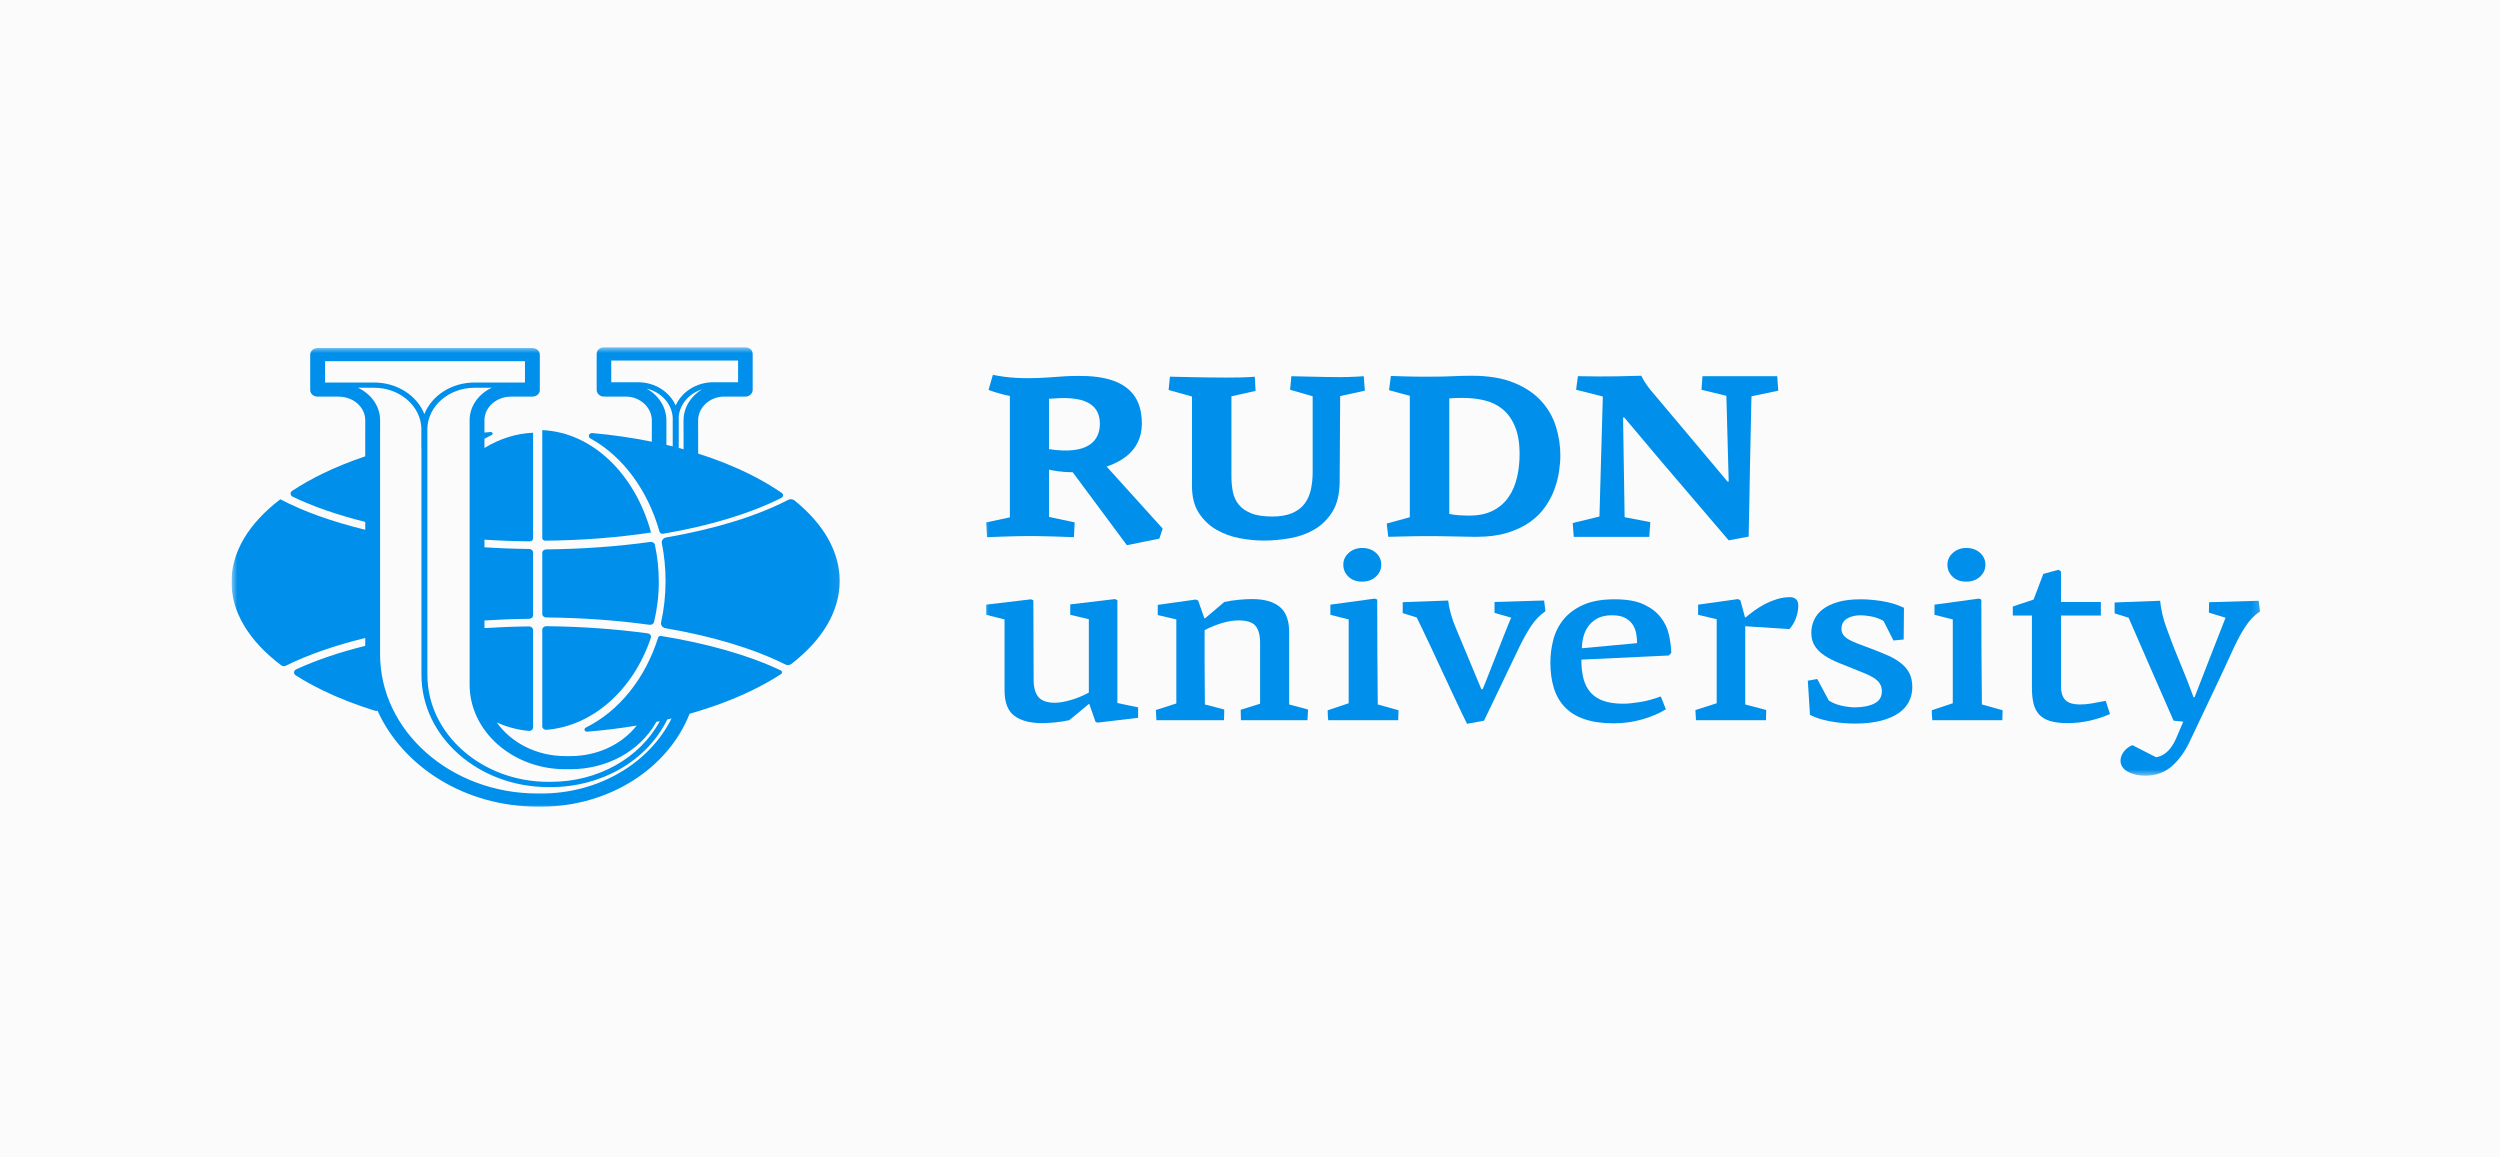
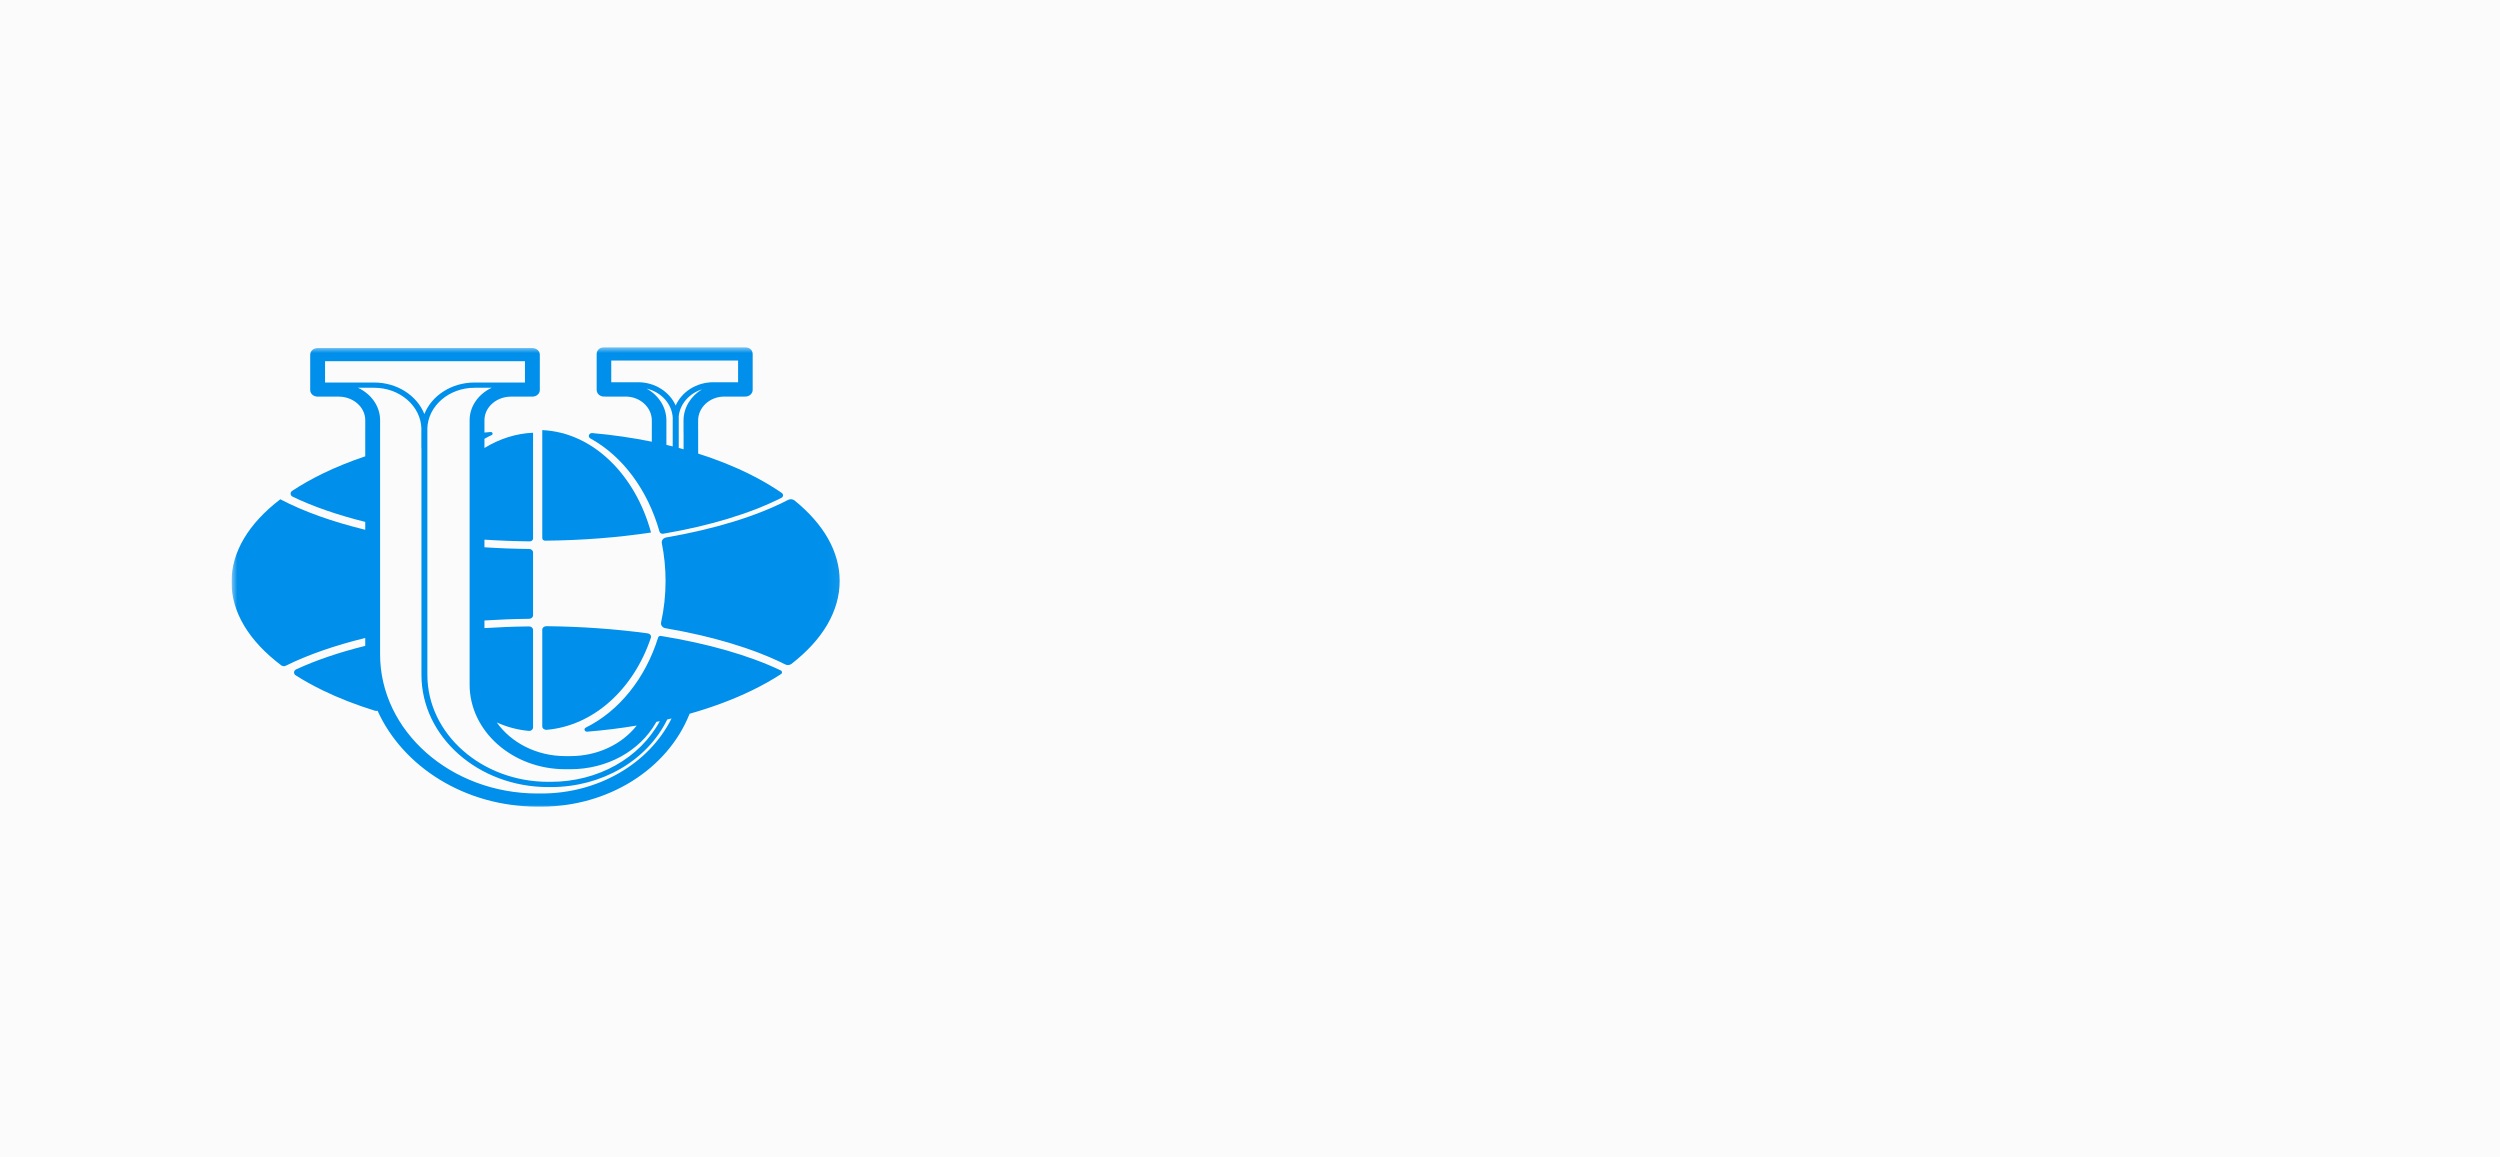
<svg xmlns="http://www.w3.org/2000/svg" width="216" height="100" viewBox="0 0 216 100" fill="none">
  <rect width="216" height="100" fill="#FBFBFC" />
  <g clip-path="url(#clip0_4432_13968)">
    <mask id="mask0_4432_13968" style="mask-type:luminance" maskUnits="userSpaceOnUse" x="20" y="30" width="53" height="40">
      <path d="M72.932 30H20V70H72.932V30Z" fill="white" />
    </mask>
    <g mask="url(#mask0_4432_13968)">
      <path fill-rule="evenodd" clip-rule="evenodd" d="M47.239 63.056C51.317 62.7 54.759 59.511 56.235 55.101C56.293 54.929 56.161 54.75 55.956 54.722C53.186 54.346 50.232 54.133 47.203 54.103C47.01 54.102 46.852 54.237 46.852 54.404V62.758C46.852 62.938 47.033 63.074 47.239 63.056Z" fill="#008FEA" />
      <path fill-rule="evenodd" clip-rule="evenodd" d="M51.009 37.882C53.781 39.4 55.961 42.319 56.981 45.93C57.017 46.058 57.155 46.139 57.296 46.115C61.285 45.435 64.814 44.376 67.516 43.012C67.688 42.925 67.705 42.702 67.548 42.594C66.747 42.04 65.855 41.514 64.877 41.022C63.48 40.319 61.952 39.708 60.321 39.192V37.218C60.321 37.206 60.318 37.195 60.317 37.184V36.333C60.317 35.192 61.331 34.264 62.578 34.264H64.348C64.357 34.264 64.365 34.262 64.374 34.262C64.383 34.262 64.392 34.264 64.401 34.264C64.749 34.264 65.031 34.006 65.031 33.688V30.576C65.031 30.258 64.749 30 64.401 30H52.182C51.834 30 51.552 30.258 51.552 30.576V33.688C51.552 34.006 51.834 34.264 52.182 34.264C52.2 34.264 52.217 34.261 52.234 34.259C52.252 34.261 52.269 34.264 52.287 34.264H54.057C55.303 34.264 56.318 35.192 56.318 36.333V37.213L56.317 37.218V38.163C54.665 37.826 52.945 37.575 51.175 37.418C50.885 37.392 50.759 37.745 51.009 37.882ZM59.057 36.333V37.405C59.057 37.416 59.06 37.427 59.061 37.438V38.82C58.922 38.782 58.783 38.743 58.643 38.705V35.952C58.765 34.877 59.569 33.986 60.65 33.641C59.692 34.218 59.057 35.208 59.057 36.333ZM63.771 31.152V33.025H61.636C60.163 33.025 58.901 33.86 58.379 35.039C57.858 33.86 56.596 33.025 55.123 33.025H52.812V31.152H63.771ZM57.577 37.409L57.577 37.405V36.333C57.577 35.162 56.889 34.138 55.865 33.575C57.136 33.871 58.085 34.907 58.128 36.153C58.127 36.182 58.123 36.21 58.123 36.239V38.572C57.941 38.527 57.76 38.481 57.577 38.438V37.409Z" fill="#008FEA" />
      <path fill-rule="evenodd" clip-rule="evenodd" d="M47.097 46.714C50.274 46.687 53.368 46.443 56.249 46.01C54.889 41.001 51.211 37.357 46.852 37.162V46.495C46.852 46.616 46.962 46.715 47.097 46.714Z" fill="#008FEA" />
      <path fill-rule="evenodd" clip-rule="evenodd" d="M67.455 57.923C64.698 56.613 61.127 55.597 57.106 54.946C56.998 54.928 56.892 54.987 56.863 55.081C55.762 58.615 53.483 61.445 50.614 62.863C50.411 62.963 50.504 63.235 50.735 63.216C52.197 63.099 53.626 62.921 55.014 62.687C53.717 64.335 51.598 65.328 49.282 65.328H48.846C46.35 65.328 44.157 64.164 42.921 62.419C43.795 62.811 44.723 63.064 45.689 63.149C45.886 63.167 46.056 63.024 46.056 62.848V54.426C46.056 54.258 45.9 54.121 45.709 54.123C44.408 54.136 43.122 54.187 41.857 54.268V53.609C43.126 53.528 44.415 53.478 45.719 53.465C45.905 53.464 46.056 53.33 46.056 53.165V47.73C46.056 47.565 45.905 47.432 45.719 47.43C44.415 47.417 43.126 47.368 41.857 47.286V46.627C43.144 46.71 44.452 46.761 45.776 46.773C45.93 46.775 46.056 46.664 46.056 46.528V37.388C44.553 37.455 43.133 37.925 41.857 38.706V37.91C42.061 37.797 42.267 37.689 42.477 37.591C42.631 37.52 42.559 37.312 42.385 37.326C42.208 37.339 42.033 37.357 41.857 37.372V37.362L41.857 37.357V36.303C41.857 35.181 42.89 34.268 44.159 34.268H45.96C45.967 34.268 45.972 34.267 45.98 34.267C45.986 34.267 45.992 34.268 45.999 34.268C46.353 34.268 46.64 34.014 46.64 33.702V30.641C46.64 30.328 46.353 30.074 45.999 30.074H27.442C27.088 30.074 26.802 30.328 26.802 30.641V33.702C26.802 34.014 27.088 34.268 27.442 34.268C27.445 34.268 27.447 34.268 27.449 34.268C27.452 34.268 27.454 34.268 27.456 34.268H29.257C30.526 34.268 31.558 35.181 31.558 36.303V37.109C31.558 37.112 31.557 37.116 31.557 37.12V39.426C30.258 39.863 29.028 40.36 27.886 40.915C26.921 41.385 26.038 41.885 25.241 42.412C25.043 42.543 25.072 42.813 25.29 42.918C27.065 43.773 29.19 44.502 31.557 45.092V45.773C28.729 45.083 26.226 44.196 24.224 43.14L24.22 43.137C21.473 45.236 20 47.695 20 50.281C20 52.892 21.501 55.374 24.301 57.487C24.409 57.569 24.565 57.582 24.689 57.52C26.609 56.567 28.943 55.761 31.557 55.122V55.802C29.322 56.358 27.302 57.04 25.59 57.834C25.363 57.94 25.341 58.217 25.55 58.35C26.264 58.803 27.043 59.237 27.886 59.647C29.272 60.321 30.788 60.909 32.402 61.408C32.477 61.432 32.552 61.428 32.62 61.408C34.816 66.257 40.181 69.692 46.439 69.692H46.79C52.522 69.692 57.656 66.484 59.566 61.708C59.571 61.695 59.572 61.682 59.576 61.669C61.523 61.119 63.338 60.443 64.975 59.647C65.885 59.204 66.72 58.734 67.48 58.241C67.605 58.159 67.592 57.988 67.455 57.923ZM40.575 36.303V37.115C40.575 37.117 40.575 37.118 40.575 37.12V59.148C40.575 63.181 44.285 66.461 48.846 66.461H49.282C52.415 66.461 55.243 64.926 56.662 62.453C56.677 62.427 56.687 62.4 56.697 62.373C56.802 62.351 56.906 62.328 57.01 62.306C55.278 65.51 51.654 67.55 47.59 67.55H47.373C41.613 67.55 36.926 63.406 36.926 58.313V38.718V37.131V37.114C36.926 37.086 36.922 37.059 36.922 37.031C36.972 35.078 38.781 33.503 41 33.503H42.486C41.351 34.035 40.575 35.09 40.575 36.303ZM45.358 31.208V33.05H41C38.996 33.05 37.293 34.191 36.665 35.776C36.038 34.191 34.334 33.05 32.331 33.05H28.084V31.208H45.358ZM46.79 68.558H46.439C38.94 68.558 32.839 63.164 32.839 56.533V37.368C32.839 37.364 32.84 37.361 32.84 37.357V36.303C32.84 35.09 32.065 34.035 30.93 33.503H32.331C34.55 33.503 36.358 35.078 36.409 37.031C36.408 37.059 36.404 37.086 36.404 37.114V38.718C36.404 38.732 36.411 38.745 36.414 38.759V58.313C36.414 63.656 41.33 68.004 47.373 68.004H47.59C51.995 68.004 55.908 65.721 57.648 62.164C57.773 62.135 57.898 62.105 58.023 62.075C56.08 65.984 51.675 68.558 46.79 68.558Z" fill="#008FEA" />
      <path fill-rule="evenodd" clip-rule="evenodd" d="M68.647 43.24C68.495 43.117 68.273 43.099 68.096 43.19C65.338 44.616 61.692 45.724 57.558 46.436C57.302 46.48 57.136 46.7 57.182 46.931C57.392 47.977 57.505 49.07 57.505 50.195C57.505 51.433 57.37 52.633 57.119 53.774C57.067 54.007 57.234 54.233 57.494 54.277C61.53 54.967 65.104 56.035 67.846 57.407C68.019 57.493 68.234 57.476 68.383 57.36C71.095 55.255 72.548 52.788 72.548 50.195C72.548 47.687 71.188 45.298 68.647 43.24Z" fill="#008FEA" />
-       <path fill-rule="evenodd" clip-rule="evenodd" d="M47.19 53.347C50.279 53.376 53.292 53.594 56.117 53.981C56.297 54.005 56.468 53.906 56.506 53.753C56.775 52.639 56.92 51.462 56.92 50.245C56.92 49.144 56.8 48.076 56.577 47.057C56.543 46.901 56.369 46.799 56.186 46.824C53.341 47.217 50.304 47.438 47.19 47.468C47.003 47.47 46.852 47.599 46.852 47.76V53.054C46.852 53.215 47.003 53.345 47.19 53.347Z" fill="#008FEA" />
    </g>
    <mask id="mask1_4432_13968" style="mask-type:luminance" maskUnits="userSpaceOnUse" x="84" y="31" width="112" height="37">
-       <path d="M195.736 31.904H84.578V67.142H195.736V31.904Z" fill="white" />
-     </mask>
+       </mask>
    <g mask="url(#mask1_4432_13968)">
      <path fill-rule="evenodd" clip-rule="evenodd" d="M96.541 60.739V51.865C96.448 51.809 96.379 51.774 96.332 51.76L92.469 52.22V53.12L94.075 53.497V59.839C93.566 60.118 93.041 60.334 92.5 60.488C91.96 60.641 91.512 60.718 91.157 60.718C90.48 60.718 90 60.554 89.722 60.227C89.444 59.898 89.305 59.4 89.305 58.73C89.305 57.572 89.302 56.424 89.294 55.287C89.286 54.15 89.282 53.009 89.282 51.865L89.071 51.781L85.211 52.241V53.12C85.474 53.19 85.738 53.257 86.002 53.32C86.266 53.382 86.529 53.448 86.793 53.518V59.629C86.793 60.69 87.076 61.43 87.642 61.848C88.208 62.267 89.002 62.477 90.027 62.477C90.368 62.477 90.752 62.456 91.178 62.413C91.605 62.372 92.004 62.309 92.376 62.225C92.919 61.792 93.486 61.325 94.075 60.822C94.09 60.837 94.106 60.844 94.122 60.844L94.656 62.372L94.843 62.434L98.332 62.016V61.116C98.022 61.047 97.72 60.983 97.426 60.928C97.13 60.872 96.836 60.81 96.541 60.739Z" fill="#008FEA" />
      <path fill-rule="evenodd" clip-rule="evenodd" d="M111.384 54.627C111.384 53.608 111.112 52.876 110.567 52.429C110.023 51.983 109.228 51.76 108.186 51.76C107.828 51.76 107.436 51.78 107.007 51.822C106.579 51.864 106.171 51.927 105.782 52.011L104.101 53.434C104.086 53.434 104.078 53.43 104.078 53.423C104.078 53.417 104.071 53.412 104.055 53.412L103.52 51.885L103.311 51.8C102.768 51.885 102.221 51.962 101.67 52.031C101.12 52.101 100.573 52.178 100.03 52.261V53.141L101.635 53.518V60.78L99.867 61.346L99.914 62.224H105.754L105.777 61.303L104.101 60.864C104.086 59.553 104.078 58.38 104.078 57.348V54.438C104.606 54.174 105.118 53.967 105.614 53.821C106.11 53.675 106.576 53.602 107.009 53.602C107.723 53.602 108.212 53.758 108.476 54.072C108.739 54.386 108.872 54.878 108.872 55.547V60.801L107.196 61.324L107.219 62.224H112.966L113.013 61.303L111.384 60.864V54.627Z" fill="#008FEA" />
      <path fill-rule="evenodd" clip-rule="evenodd" d="M116.54 47.762C116.221 48.041 116.062 48.383 116.062 48.787C116.062 49.193 116.209 49.537 116.504 49.824C116.799 50.109 117.194 50.253 117.69 50.253C118.172 50.253 118.566 50.109 118.878 49.824C119.187 49.537 119.343 49.193 119.343 48.787C119.343 48.383 119.187 48.041 118.878 47.762C118.566 47.483 118.172 47.344 117.69 47.344C117.241 47.344 116.856 47.483 116.54 47.762Z" fill="#008FEA" />
      <path fill-rule="evenodd" clip-rule="evenodd" d="M119.003 56.334C118.995 54.833 118.992 53.323 118.992 51.802L118.782 51.719L114.944 52.242V53.121C115.203 53.191 115.467 53.257 115.735 53.32C116.002 53.383 116.265 53.449 116.526 53.519V60.761L114.711 61.367C114.711 61.521 114.714 61.664 114.723 61.797C114.729 61.929 114.742 62.072 114.757 62.226H120.806C120.806 62.072 120.81 61.929 120.818 61.797C120.826 61.664 120.83 61.521 120.83 61.367L119.039 60.865C119.022 59.344 119.011 57.834 119.003 56.334Z" fill="#008FEA" />
      <path fill-rule="evenodd" clip-rule="evenodd" d="M132.583 51.906C132.172 51.92 131.735 51.933 131.269 51.948C130.803 51.961 130.366 51.976 129.955 51.989C129.543 52.004 129.269 52.01 129.128 52.01V52.952L130.571 53.371C130.524 53.454 130.44 53.65 130.316 53.957C130.191 54.264 130.043 54.634 129.874 55.066C129.703 55.499 129.521 55.962 129.327 56.458C129.133 56.953 128.95 57.417 128.781 57.85C128.61 58.282 128.462 58.656 128.338 58.97C128.214 59.283 128.135 59.476 128.105 59.545H127.988L125.78 54.25C125.608 53.859 125.464 53.451 125.349 53.025C125.231 52.6 125.158 52.219 125.128 51.885L121.195 52.031V52.973L122.405 53.35C122.483 53.503 122.633 53.814 122.858 54.281C123.083 54.749 123.343 55.296 123.638 55.924C123.933 56.552 124.247 57.226 124.58 57.944C124.914 58.662 125.228 59.335 125.522 59.964C125.818 60.592 126.078 61.143 126.302 61.617C126.527 62.091 126.678 62.398 126.755 62.538L128.221 62.266L131.269 55.903C131.595 55.233 131.928 54.636 132.27 54.113C132.61 53.591 133.029 53.154 133.526 52.805L133.41 51.885C133.27 51.885 132.995 51.892 132.583 51.906Z" fill="#008FEA" />
      <path fill-rule="evenodd" clip-rule="evenodd" d="M143.469 53.317C143.112 52.864 142.62 52.494 141.991 52.208C141.364 51.922 140.536 51.779 139.514 51.779C138.412 51.779 137.505 51.94 136.792 52.26C136.078 52.582 135.511 53.001 135.093 53.516C134.674 54.033 134.38 54.615 134.209 55.264C134.037 55.913 133.953 56.572 133.953 57.242C133.953 58.065 134.054 58.801 134.255 59.45C134.457 60.099 134.776 60.65 135.209 61.103C135.644 61.556 136.211 61.903 136.908 62.139C137.606 62.377 138.443 62.495 139.42 62.495C140.259 62.495 141.073 62.383 141.864 62.161C142.655 61.938 143.344 61.644 143.933 61.282L143.492 60.173C142.855 60.41 142.246 60.574 141.667 60.663C141.085 60.755 140.615 60.8 140.259 60.8C139.576 60.8 139.005 60.719 138.548 60.559C138.09 60.399 137.719 60.158 137.432 59.837C137.144 59.517 136.939 59.119 136.815 58.644C136.69 58.17 136.629 57.618 136.629 56.991L144.189 56.635L144.399 56.404C144.383 55.889 144.314 55.358 144.189 54.815C144.065 54.27 143.826 53.771 143.469 53.317ZM136.676 56.008C136.676 55.714 136.714 55.404 136.792 55.076C136.869 54.748 137.004 54.441 137.199 54.154C137.393 53.869 137.656 53.632 137.99 53.443C138.323 53.255 138.754 53.16 139.281 53.16C139.745 53.16 140.12 53.234 140.398 53.38C140.677 53.527 140.894 53.715 141.049 53.946C141.204 54.175 141.308 54.434 141.364 54.72C141.417 55.005 141.444 55.288 141.444 55.568L136.676 56.008Z" fill="#008FEA" />
      <path fill-rule="evenodd" clip-rule="evenodd" d="M154.674 51.594C154.286 51.594 153.911 51.65 153.546 51.761C153.181 51.873 152.836 52.012 152.51 52.18C152.185 52.347 151.878 52.535 151.591 52.745C151.304 52.954 151.045 53.157 150.812 53.352L150.765 53.331L150.37 51.866L150.16 51.761L146.717 52.243V53.122L148.322 53.499V60.761L146.484 61.347L146.531 62.226H152.58L152.604 61.347L150.788 60.866V54.106L154.604 54.357C154.852 54.078 155.042 53.757 155.174 53.394C155.305 53.031 155.371 52.682 155.371 52.347C155.371 52.068 155.302 51.873 155.163 51.761C155.023 51.65 154.86 51.594 154.674 51.594Z" fill="#008FEA" />
      <path fill-rule="evenodd" clip-rule="evenodd" d="M164.303 57.346C164 57.096 163.636 56.872 163.21 56.676C162.782 56.482 162.29 56.279 161.733 56.07C161.283 55.903 160.891 55.756 160.557 55.63C160.224 55.505 159.949 55.379 159.732 55.254C159.514 55.128 159.355 54.992 159.255 54.845C159.153 54.699 159.104 54.529 159.104 54.333C159.104 53.942 159.258 53.649 159.569 53.454C159.878 53.258 160.281 53.16 160.779 53.16C160.995 53.16 161.286 53.191 161.651 53.255C162.015 53.317 162.376 53.446 162.733 53.642L163.594 55.337L164.478 55.254C164.478 54.793 164.481 54.336 164.49 53.882C164.497 53.429 164.501 52.973 164.501 52.511C163.912 52.233 163.28 52.041 162.604 51.936C161.93 51.831 161.321 51.779 160.779 51.779C159.988 51.779 159.321 51.859 158.778 52.02C158.234 52.181 157.797 52.393 157.463 52.658C157.129 52.924 156.884 53.23 156.731 53.579C156.575 53.928 156.497 54.291 156.497 54.668C156.497 55.128 156.602 55.515 156.812 55.829C157.021 56.143 157.3 56.415 157.65 56.646C157.998 56.876 158.39 57.078 158.824 57.253C159.258 57.427 159.7 57.606 160.151 57.786C160.492 57.925 160.809 58.054 161.105 58.174C161.398 58.292 161.659 58.421 161.884 58.561C162.108 58.7 162.283 58.864 162.407 59.052C162.53 59.241 162.593 59.468 162.593 59.732C162.593 60.221 162.372 60.574 161.93 60.789C161.488 61.006 160.925 61.114 160.243 61.114C159.933 61.114 159.564 61.069 159.138 60.978C158.711 60.887 158.336 60.737 158.01 60.528L157.01 58.665C156.885 58.694 156.749 58.717 156.602 58.738C156.455 58.759 156.319 58.784 156.195 58.812L156.382 61.763C156.832 62 157.405 62.185 158.104 62.318C158.801 62.45 159.523 62.517 160.266 62.517C161.12 62.517 161.861 62.435 162.489 62.276C163.117 62.115 163.632 61.895 164.036 61.616C164.439 61.337 164.737 61.006 164.931 60.621C165.125 60.239 165.222 59.823 165.222 59.377C165.222 58.916 165.144 58.526 164.99 58.205C164.834 57.884 164.605 57.597 164.303 57.346Z" fill="#008FEA" />
      <path fill-rule="evenodd" clip-rule="evenodd" d="M169.886 50.254C170.368 50.254 170.763 50.111 171.073 49.825C171.383 49.538 171.539 49.193 171.539 48.788C171.539 48.384 171.383 48.042 171.073 47.762C170.763 47.484 170.368 47.344 169.886 47.344C169.437 47.344 169.053 47.484 168.735 47.762C168.417 48.042 168.258 48.384 168.258 48.788C168.258 49.193 168.405 49.538 168.702 49.825C168.995 50.111 169.39 50.254 169.886 50.254Z" fill="#008FEA" />
      <path fill-rule="evenodd" clip-rule="evenodd" d="M171.199 56.334C171.19 54.833 171.187 53.323 171.187 51.802L170.978 51.719L167.139 52.242V53.121C167.399 53.191 167.662 53.257 167.93 53.32C168.198 53.383 168.462 53.449 168.721 53.519V60.761L166.906 61.367C166.906 61.521 166.91 61.664 166.918 61.797C166.926 61.929 166.937 62.072 166.953 62.226H173.001C173.001 62.072 173.006 61.929 173.013 61.797C173.021 61.664 173.025 61.521 173.025 61.367L171.234 60.865C171.218 59.344 171.206 57.834 171.199 56.334Z" fill="#008FEA" />
      <path fill-rule="evenodd" clip-rule="evenodd" d="M181.933 60.552C181.436 60.65 181.025 60.727 180.699 60.781C180.374 60.838 180.049 60.865 179.723 60.865C179.103 60.865 178.671 60.733 178.431 60.467C178.191 60.201 178.071 59.816 178.071 59.313V53.185H181.514V52.012H178.071V49.376C178.039 49.347 178.004 49.322 177.964 49.302C177.926 49.281 177.891 49.257 177.859 49.228L176.544 49.585L175.7 51.803C175.388 51.914 175.085 52.015 174.79 52.107C174.495 52.198 174.201 52.298 173.906 52.41V53.185H175.558V59.401C175.558 59.945 175.605 60.409 175.699 60.793C175.793 61.177 175.956 61.494 176.192 61.745C176.428 61.996 176.744 62.181 177.143 62.3C177.542 62.418 178.045 62.477 178.652 62.477C179.877 62.477 181.095 62.216 182.305 61.692C182.243 61.5 182.181 61.31 182.119 61.124C182.056 60.938 181.995 60.747 181.933 60.552Z" fill="#008FEA" />
      <path fill-rule="evenodd" clip-rule="evenodd" d="M195.208 52.367C195.184 52.214 195.165 52.059 195.15 51.906L190.869 52.032C190.869 52.185 190.865 52.335 190.857 52.482C190.85 52.628 190.846 52.779 190.846 52.931L192.288 53.372C191.838 54.516 191.392 55.657 190.95 56.793C190.508 57.931 190.063 59.079 189.613 60.237H189.519C189.162 59.246 188.779 58.266 188.368 57.295C187.956 56.326 187.573 55.339 187.216 54.335C187.045 53.888 186.914 53.456 186.821 53.037C186.728 52.618 186.665 52.241 186.634 51.906L182.703 52.053V52.995L183.913 53.372C184.564 54.865 185.212 56.35 185.855 57.83C186.499 59.308 187.147 60.788 187.798 62.267L188.635 62.35L188.054 63.711C187.992 63.865 187.911 64.032 187.81 64.213C187.709 64.394 187.589 64.57 187.45 64.736C187.31 64.904 187.143 65.051 186.948 65.176C186.755 65.302 186.534 65.386 186.285 65.427L184.238 64.38C183.928 64.506 183.679 64.695 183.494 64.946C183.308 65.197 183.214 65.455 183.214 65.721C183.214 66.125 183.424 66.442 183.842 66.673C184.261 66.903 184.765 67.018 185.355 67.018C186.27 67.018 187.042 66.739 187.67 66.181C188.298 65.622 188.821 64.883 189.24 63.962C189.877 62.623 190.512 61.283 191.147 59.944C191.784 58.604 192.413 57.258 193.033 55.904C193.343 55.234 193.672 54.635 194.022 54.104C194.37 53.574 194.786 53.148 195.266 52.828C195.251 52.674 195.232 52.521 195.208 52.367Z" fill="#008FEA" />
      <path fill-rule="evenodd" clip-rule="evenodd" d="M115.747 41.683L115.791 34.219L117.921 33.755L117.831 32.504C117.831 32.504 116.863 32.583 115.703 32.583C114.543 32.583 111.575 32.504 111.575 32.504L111.463 33.674L113.414 34.239V40.795C113.414 41.333 113.361 41.838 113.257 42.308C113.153 42.779 112.971 43.186 112.709 43.529C112.449 43.872 112.091 44.141 111.636 44.336C111.182 44.531 110.613 44.628 109.927 44.628C109.166 44.628 108.555 44.535 108.093 44.346C107.632 44.157 107.275 43.905 107.021 43.589C106.768 43.274 106.6 42.907 106.518 42.49C106.436 42.073 106.395 41.629 106.395 41.158V34.239L108.481 33.775L108.414 32.544C108.414 32.544 107.918 32.623 105.984 32.623C104.051 32.623 101.081 32.544 101.081 32.544L100.969 33.695L102.987 34.26V41.986C102.987 42.941 103.188 43.724 103.592 44.336C103.996 44.948 104.504 45.428 105.117 45.778C105.73 46.128 106.399 46.37 107.124 46.504C107.849 46.638 108.533 46.706 109.175 46.706C109.908 46.706 110.662 46.638 111.441 46.504C112.217 46.37 112.923 46.118 113.56 45.748C114.194 45.378 114.715 44.867 115.119 44.215C115.522 43.563 115.731 42.719 115.747 41.683Z" fill="#008FEA" />
      <path fill-rule="evenodd" clip-rule="evenodd" d="M122.974 46.322H124.029C124.162 46.322 124.401 46.325 124.746 46.332C125.09 46.339 125.452 46.346 125.834 46.352C126.214 46.359 126.573 46.366 126.909 46.373C127.246 46.379 127.459 46.382 127.548 46.382C128.581 46.382 129.478 46.265 130.239 46.03C131.002 45.794 131.652 45.485 132.191 45.101C132.728 44.718 133.17 44.278 133.513 43.78C133.856 43.283 134.123 42.776 134.309 42.257C134.496 41.74 134.627 41.228 134.703 40.724C134.777 40.22 134.814 39.759 134.814 39.342C134.814 38.508 134.687 37.682 134.433 36.861C134.179 36.041 133.756 35.304 133.165 34.652C132.575 34 131.787 33.471 130.8 33.069C129.814 32.665 128.595 32.463 127.145 32.463C126.876 32.463 126.611 32.467 126.349 32.473C126.087 32.481 125.819 32.49 125.542 32.504C125.265 32.517 124.959 32.527 124.623 32.534C124.286 32.541 123.908 32.544 123.49 32.544H122.683C122.443 32.544 122.201 32.541 121.954 32.534C121.707 32.527 121.446 32.52 121.169 32.513C120.893 32.507 120.56 32.497 120.171 32.483L120.014 33.714L121.808 34.198V44.688L119.812 45.233L119.947 46.382C120.366 46.369 120.743 46.359 121.08 46.352C121.416 46.346 121.736 46.339 122.043 46.332C122.35 46.325 122.66 46.322 122.974 46.322ZM125.217 34.42C125.381 34.407 125.566 34.397 125.774 34.389C125.984 34.383 126.193 34.38 126.4 34.38C127.056 34.38 127.678 34.45 128.266 34.592C128.854 34.733 129.371 34.985 129.819 35.348C130.266 35.711 130.623 36.209 130.89 36.84C131.16 37.473 131.293 38.28 131.293 39.262C131.293 39.947 131.218 40.61 131.07 41.249C130.921 41.887 130.679 42.452 130.344 42.943C130.008 43.434 129.562 43.824 129.003 44.113C128.445 44.403 127.763 44.547 126.959 44.547C126.69 44.547 126.398 44.536 126.077 44.517C125.756 44.497 125.47 44.46 125.217 44.406V34.42Z" fill="#008FEA" />
      <path fill-rule="evenodd" clip-rule="evenodd" d="M135.883 45.192L135.972 46.383H142.498L142.587 45.111L140.367 44.688L140.233 36.074L140.323 36.053L143.552 39.887L149.36 46.685L151.086 46.362C151.086 46.133 151.094 45.707 151.109 45.081C151.123 44.456 151.138 43.733 151.153 42.913C151.168 42.093 151.183 41.222 151.198 40.3C151.212 39.379 151.232 38.505 151.253 37.678C151.276 36.85 151.29 36.128 151.299 35.509C151.306 34.891 151.317 34.467 151.333 34.239L153.642 33.754L153.552 32.503H147.095L147.005 33.674L149.158 34.198L149.36 41.601L149.27 41.622L146.511 38.333L142.655 33.754C142.52 33.593 142.377 33.404 142.228 33.189C142.079 32.975 141.937 32.732 141.803 32.463C141.369 32.477 140.677 32.493 139.728 32.514C138.778 32.533 137.647 32.531 136.331 32.503L136.174 33.674L138.484 34.258L138.192 44.627L135.883 45.192Z" fill="#008FEA" />
      <path fill-rule="evenodd" clip-rule="evenodd" d="M85.211 45.136L85.279 46.411C85.279 46.411 87.671 46.313 88.998 46.313C90.325 46.313 92.785 46.411 92.785 46.411L92.853 45.136L90.635 44.661V40.579C90.927 40.646 91.702 40.8 92.685 40.803L97.362 47.104L100.165 46.538L100.456 45.672L95.613 40.311C97.368 39.71 99.051 38.468 98.578 35.645C98 32.198 93.783 32.486 92.605 32.486C91.427 32.486 88.42 32.976 85.787 32.379L85.408 33.685C85.408 33.685 86.108 33.981 87.254 34.211V44.699L85.211 45.136ZM95.029 36.625C95.029 37.962 94.158 39.347 90.635 38.806V34.454C90.757 34.447 90.876 34.442 91 34.432C94.211 34.162 95.029 35.276 95.029 36.625Z" fill="#008FEA" />
    </g>
  </g>
  <defs>
    <clipPath id="clip0_4432_13968">
      <rect width="176" height="40" fill="white" transform="translate(20 30)" />
    </clipPath>
  </defs>
</svg>